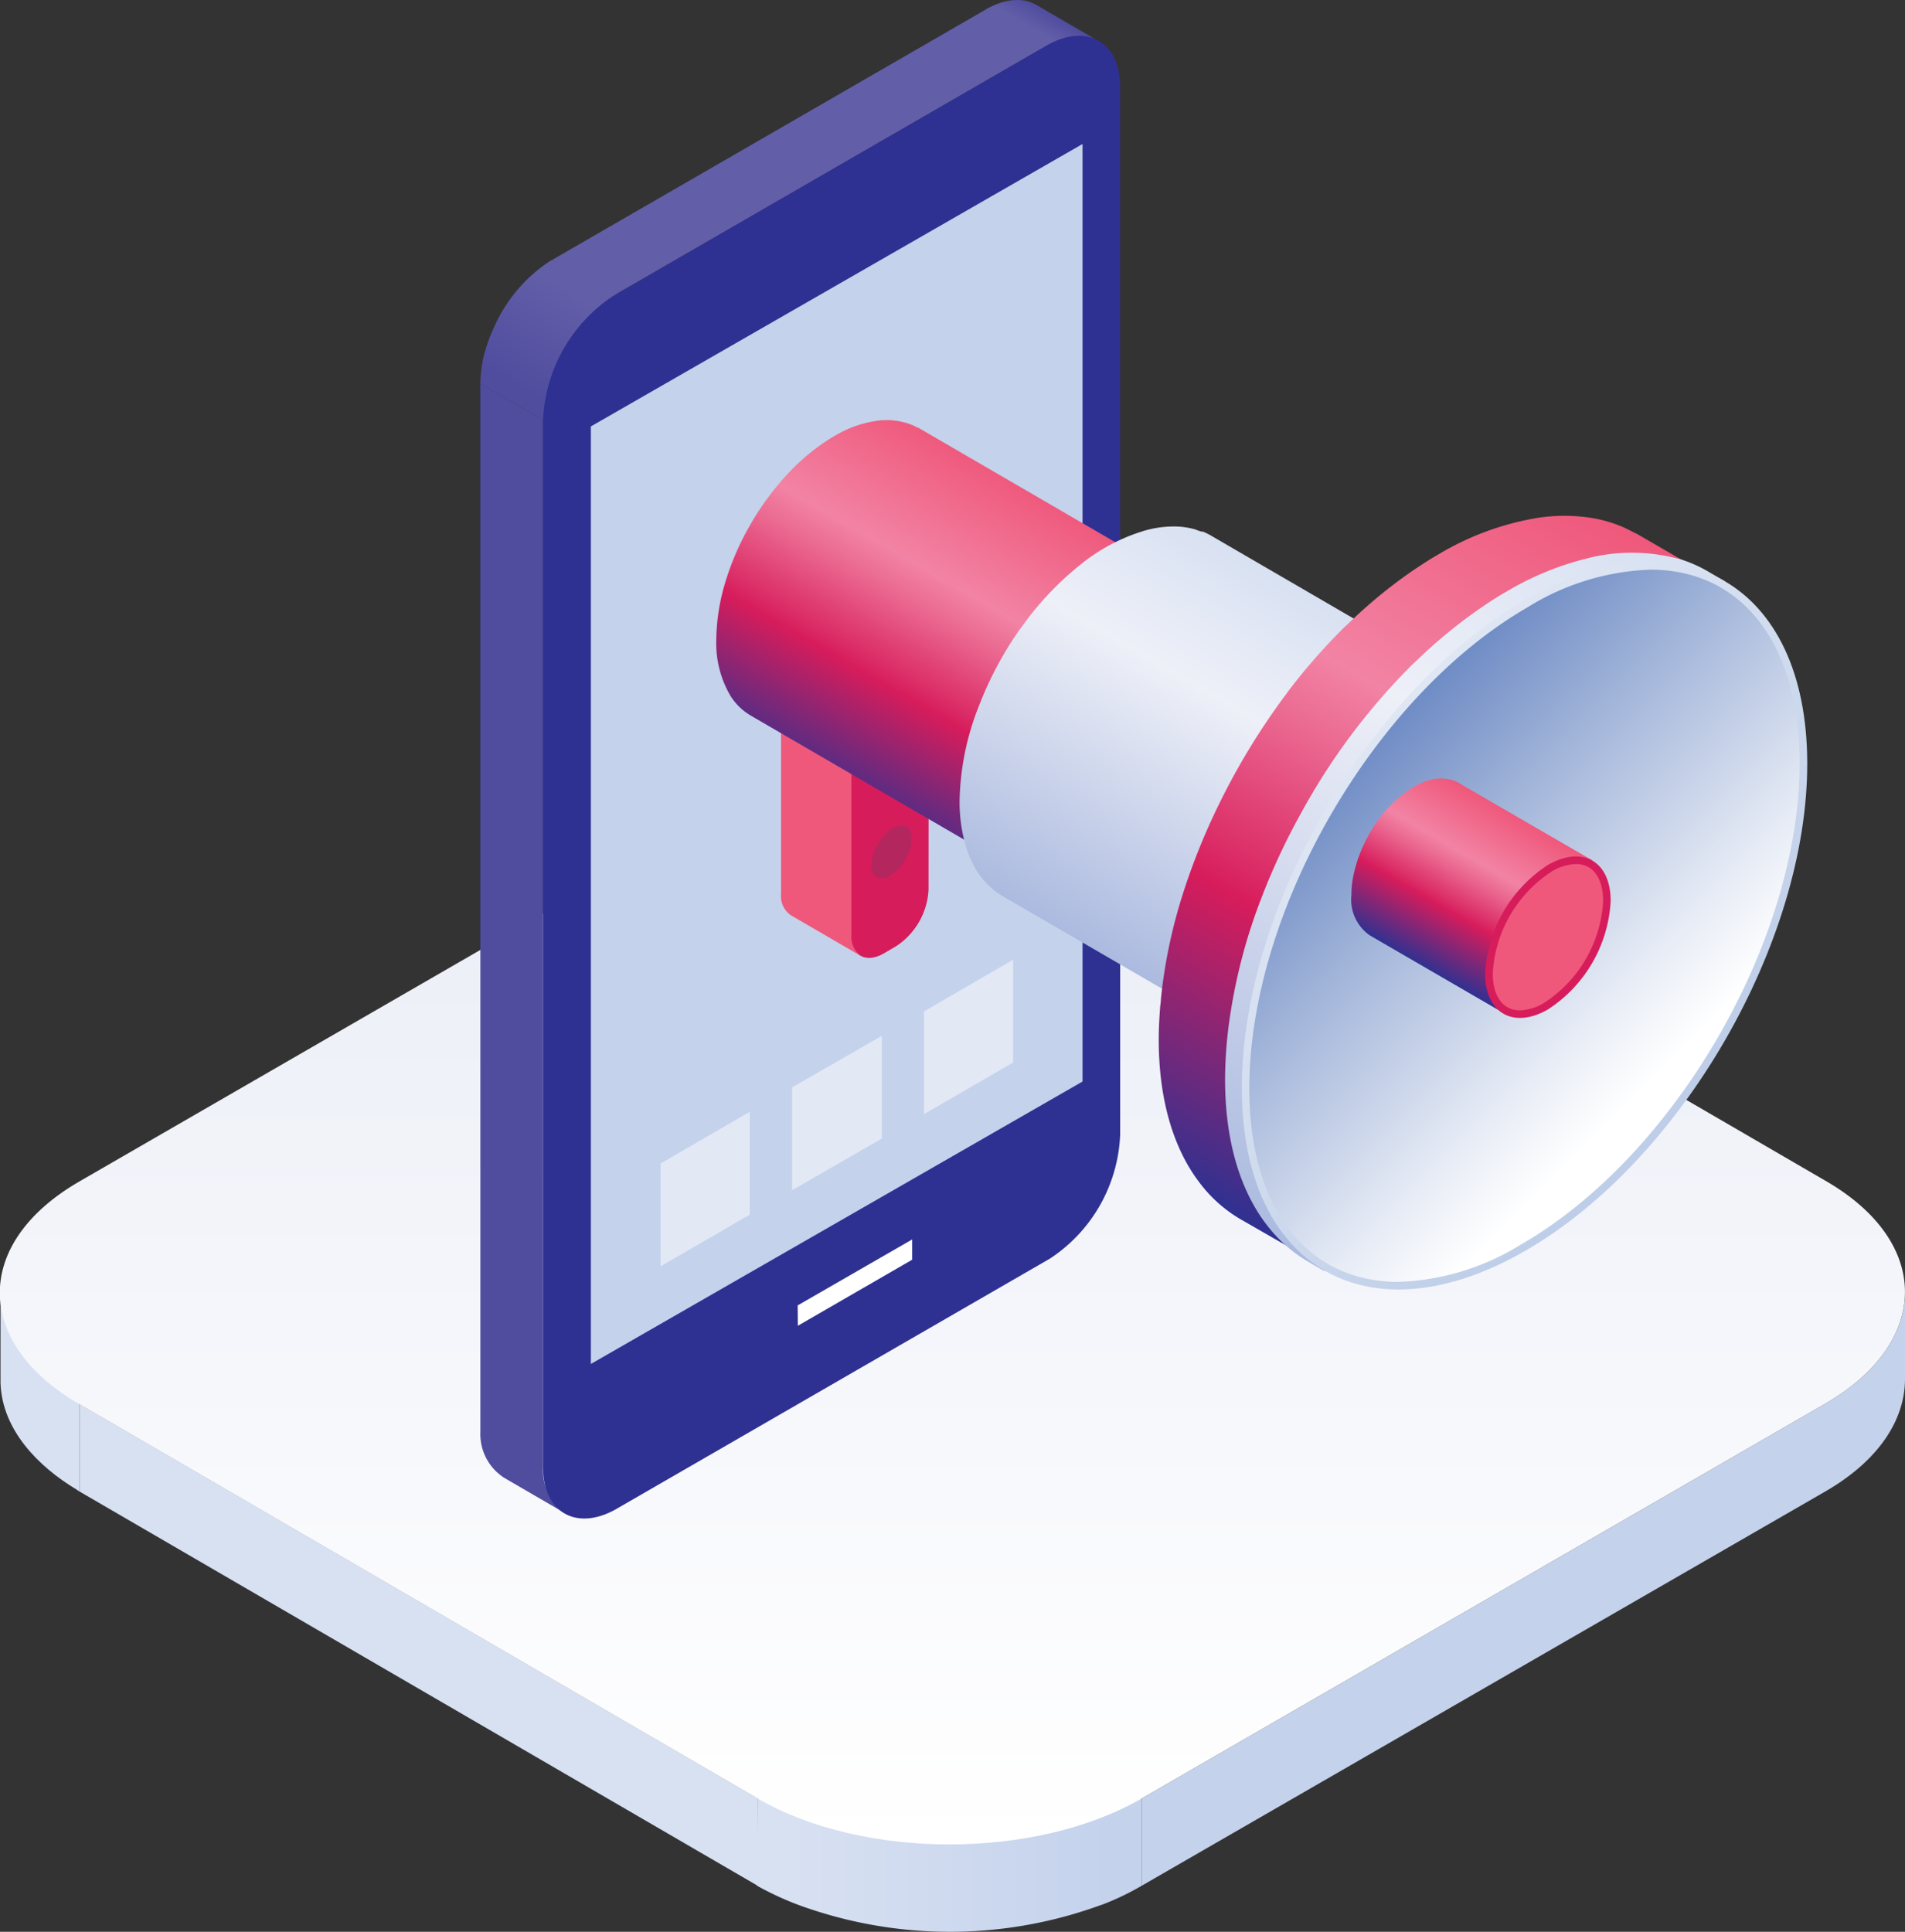
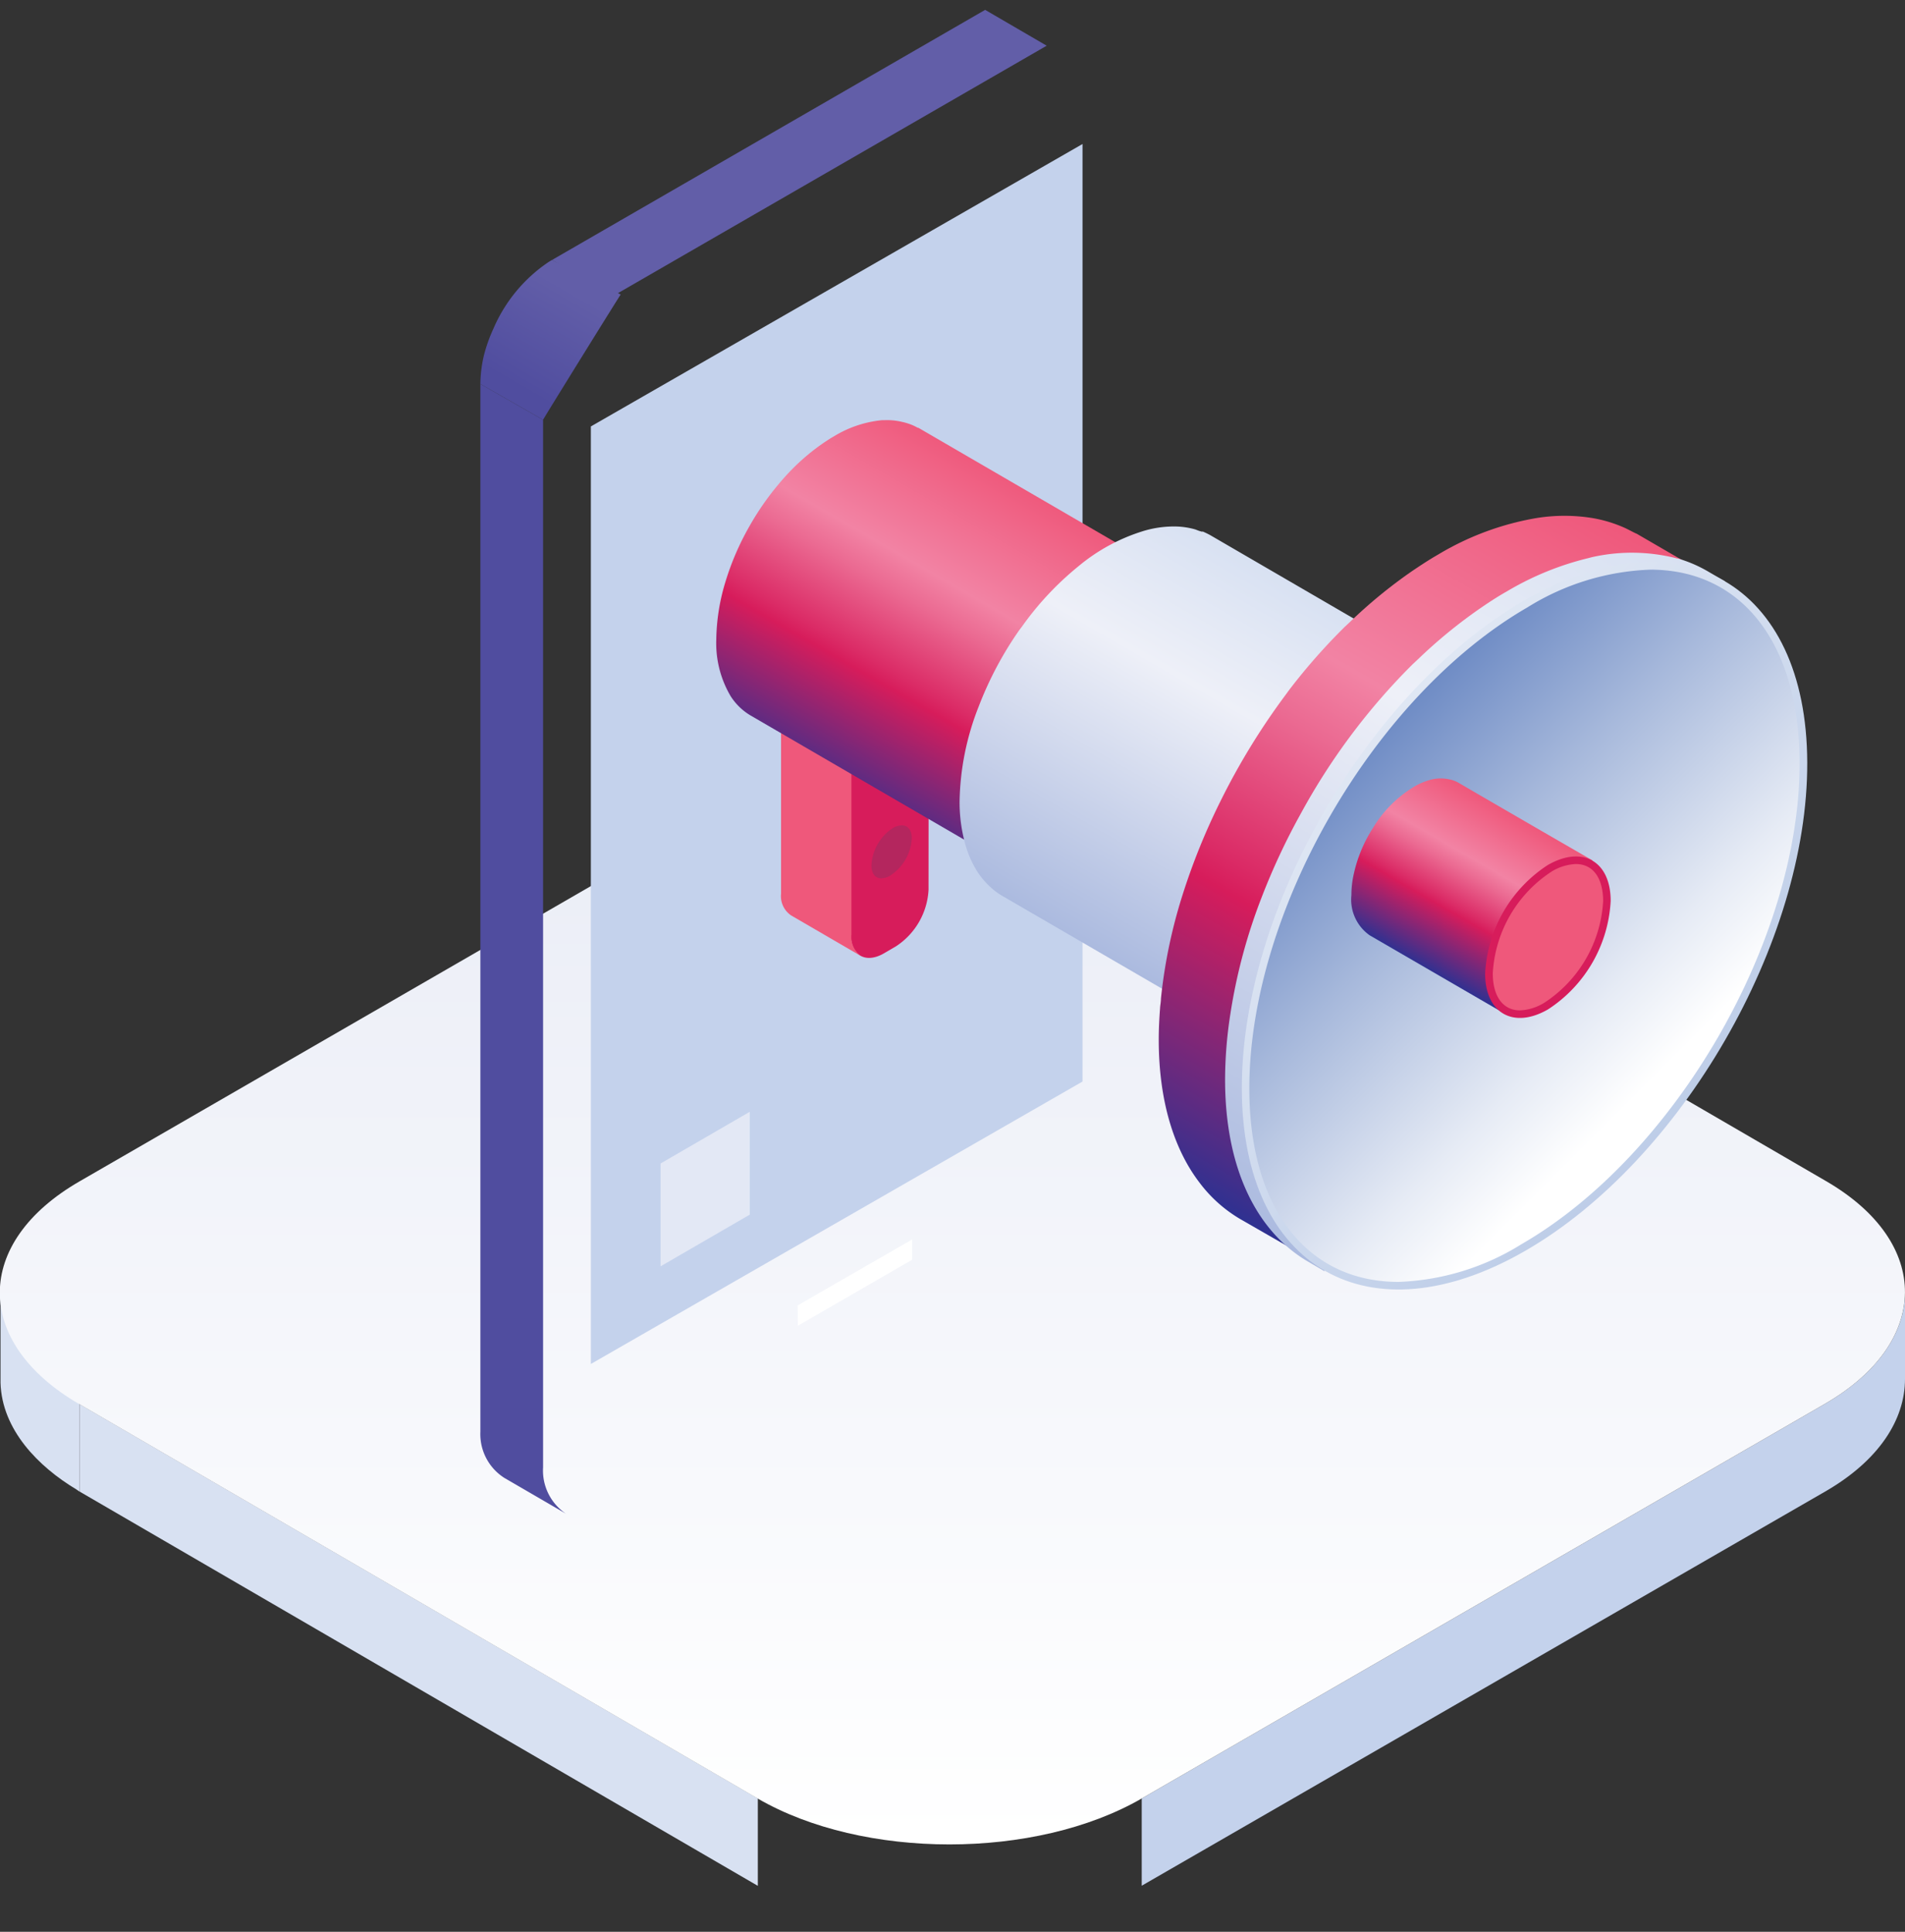
<svg xmlns="http://www.w3.org/2000/svg" xmlns:xlink="http://www.w3.org/1999/xlink" id="Layer_1" data-name="Layer 1" viewBox="0 0 146.73 148.77">
  <rect x="0" y="0" width="146.73" height="148.77" fill="#333333" stroke="none" />
  <defs>
    <style>.cls-1{fill:#d8e1f2;}.cls-2{fill:#c4d2ec;}.cls-3{fill:url(#linear-gradient);}.cls-4{fill:url(#linear-gradient-2);}.cls-5{fill:url(#linear-gradient-3);}.cls-6{fill:url(#linear-gradient-4);}.cls-7{fill:#504d9f;}.cls-8{fill:#625ea8;}.cls-9{fill:#2e3191;}.cls-10{fill:#fff;}.cls-11{isolation:isolate;}.cls-12{fill:#d71c5b;}.cls-13{fill:#ef587b;}.cls-14{fill:url(#linear-gradient-5);}.cls-15{fill:url(#linear-gradient-6);}.cls-16{fill:url(#linear-gradient-7);}.cls-17{fill:url(#linear-gradient-8);}.cls-18{fill:url(#linear-gradient-9);}.cls-19{fill:url(#linear-gradient-10);}.cls-20{fill:url(#linear-gradient-11);}.cls-21{fill:#b4265e;}.cls-22{fill:#e3e8f5;}</style>
    <linearGradient id="linear-gradient" x1="803.3" y1="736.13" x2="828.02" y2="736.13" gradientTransform="matrix(-1, 0, 0, 1, 1190.93, 0)" gradientUnits="userSpaceOnUse">
      <stop offset="0" stop-color="#c4d2ec" />
      <stop offset="1" stop-color="#d8e1f2" />
    </linearGradient>
    <linearGradient id="linear-gradient-2" x1="375.42" y1="734.54" x2="375.42" y2="649.54" gradientUnits="userSpaceOnUse">
      <stop offset="0" stop-color="#fff" />
      <stop offset="1" stop-color="#e9ecf6" />
    </linearGradient>
    <linearGradient id="linear-gradient-3" x1="345.9" y1="614.81" x2="341.68" y2="622.12" gradientUnits="userSpaceOnUse">
      <stop offset="0" stop-color="#625ea8" />
      <stop offset="1" stop-color="#504d9f" />
    </linearGradient>
    <linearGradient id="linear-gradient-4" x1="382.85" y1="593.44" x2="382" y2="594.91" gradientUnits="userSpaceOnUse">
      <stop offset="0" stop-color="#504d9f" />
      <stop offset="1" stop-color="#625ea8" />
    </linearGradient>
    <linearGradient id="linear-gradient-5" x1="365.01" y1="653.96" x2="379.51" y2="628.84" gradientUnits="userSpaceOnUse">
      <stop offset="0" stop-color="#2e3191" />
      <stop offset="0.35" stop-color="#d71c5b" />
      <stop offset="0.39" stop-color="#db2b66" />
      <stop offset="0.58" stop-color="#eb6a92" />
      <stop offset="0.67" stop-color="#f283a4" />
      <stop offset="1" stop-color="#ef587b" />
    </linearGradient>
    <linearGradient id="linear-gradient-6" x1="385.95" y1="665.41" x2="402.01" y2="637.6" gradientUnits="userSpaceOnUse">
      <stop offset="0" stop-color="#abbadf" />
      <stop offset="0.67" stop-color="#eef0f8" />
      <stop offset="1" stop-color="#d8e1f2" />
    </linearGradient>
    <linearGradient id="linear-gradient-7" x1="392.66" y1="683.58" x2="423.17" y2="630.74" xlink:href="#linear-gradient-5" />
    <linearGradient id="linear-gradient-8" x1="395.83" y1="685.59" x2="426.53" y2="632.42" xlink:href="#linear-gradient-6" />
    <linearGradient id="linear-gradient-9" x1="376.79" y1="621.1" x2="480.9" y2="725.21" gradientUnits="userSpaceOnUse">
      <stop offset="0" stop-color="#fff" />
      <stop offset="0.23" stop-color="#e6ecf6" />
      <stop offset="0.71" stop-color="#a7bce0" />
      <stop offset="1" stop-color="#7e9dd1" />
    </linearGradient>
    <linearGradient id="linear-gradient-10" x1="402.73" y1="647.04" x2="430.34" y2="674.66" gradientUnits="userSpaceOnUse">
      <stop offset="0" stop-color="#5678bb" />
      <stop offset="0.44" stop-color="#a6b8db" />
      <stop offset="0.82" stop-color="#e6ebf5" />
      <stop offset="1" stop-color="#fff" />
    </linearGradient>
    <linearGradient id="linear-gradient-11" x1="411" y1="666.6" x2="417.83" y2="654.77" xlink:href="#linear-gradient-5" />
  </defs>
  <title>display_and_tell</title>
  <path class="cls-1" d="M308.17,700.63v6.73l-.23-.16c-2.92-1.75-5.73-4.59-5.84-8.2v-6.91Z" transform="translate(-302.06 -592.5)" />
  <polygon class="cls-1" points="58.37 138.5 58.37 145.23 6.12 114.86 6.12 108.13 58.37 138.5" />
  <path class="cls-2" d="M442.59,700.63c4.14-2.39,6.21-5.53,6.2-8.66v6.72c0,3.14-2,6.28-6.14,8.67L390,737.72V731Z" transform="translate(-302.06 -592.5)" />
-   <path class="cls-3" d="M360.42,731H390v6.72a20.28,20.28,0,0,1-3,1.44,1.27,1.27,0,0,1-.18.06,33.87,33.87,0,0,1-22.31.31,23.13,23.13,0,0,1-4.14-1.81Z" transform="translate(-302.06 -592.5)" />
  <path class="cls-4" d="M308.2,683.47l52.6-30.37c8.22-4.75,21.5-4.75,29.67,0l52.26,30.37c8.12,4.72,8.08,12.42-.14,17.16L390,731c-8.18,4.72-21.46,4.72-29.59,0l-52.25-30.37C300,695.89,300,688.19,308.2,683.47Z" transform="translate(-302.06 -592.5)" />
  <path class="cls-5" d="M349.87,615.18l-5.3-2.66-.26.16a11.77,11.77,0,0,0-4.24,5.12,12,12,0,0,0-.74,2.08,10,10,0,0,0-.27,2.19l4.83,2.76C343.89,624.78,349.83,615.2,349.87,615.18Z" transform="translate(-302.06 -592.5)" />
-   <path class="cls-6" d="M386.61,595.63l-4.74-2.76s-.34-.17-.51-.23a3,3,0,0,0-1.16-.13,3.59,3.59,0,0,0-.86.14,5.12,5.12,0,0,0-.85.32,4.25,4.25,0,0,0-.56.29l4.29,3.15Z" transform="translate(-302.06 -592.5)" />
  <path class="cls-7" d="M343.89,705.51V624.83l-4.83-2.76v80.69a4,4,0,0,0,1.84,3.55l4.75,2.76A4,4,0,0,1,343.89,705.51Z" transform="translate(-302.06 -592.5)" />
  <polygon class="cls-8" points="47.26 22.77 42.52 20.02 75.88 0.76 80.62 3.52 47.26 22.77" />
-   <path class="cls-9" d="M388.34,599.18c0-3.51-2.61-4.93-5.67-3.17l-33.35,19.26a12.08,12.08,0,0,0-5.43,9.56v80.68c0,3.52,2.64,4.94,5.69,3.17l33.36-19.26a12,12,0,0,0,5.4-9.56Z" transform="translate(-302.06 -592.5)" />
  <polygon class="cls-2" points="83.38 11.09 45.51 32.84 45.51 105.04 83.38 83.29 83.38 11.09" />
  <polygon class="cls-10" points="70.26 95.45 70.26 97.01 61.45 102.1 61.44 100.53 70.26 95.45" />
  <g class="cls-11">
    <path class="cls-12" d="M373.59,647l-6,3.46,0,14c0,1.62,1.15,2.27,2.55,1.46l.91-.53a5.54,5.54,0,0,0,2.53-4.38Z" transform="translate(-302.06 -592.5)" />
    <path class="cls-13" d="M367.64,664.47l0-14-5.42-3.15,0,14A1.79,1.79,0,0,0,363,663l5.42,3.15A1.79,1.79,0,0,1,367.64,664.47Z" transform="translate(-302.06 -592.5)" />
  </g>
  <path class="cls-14" d="M392.24,636.74l-19.45-11.3-.05,0a3.74,3.74,0,0,0-.45-.22,4.66,4.66,0,0,0-.75-.23,5,5,0,0,0-1.39-.13l-.16,0a8.68,8.68,0,0,0-3.66,1.22c-.3.17-.59.36-.87.55a16.68,16.68,0,0,0-3,2.66,21.42,21.42,0,0,0-2.65,3.69,20.87,20.87,0,0,0-1.92,4.48,15.81,15.81,0,0,0-.66,4.32,8,8,0,0,0,1.1,4.32,4.59,4.59,0,0,0,1.56,1.51l19.44,11.3Z" transform="translate(-302.06 -592.5)" />
  <path class="cls-15" d="M416.71,646.17l-21.42-12.45c-.18-.1-.37-.19-.57-.28l-.11,0-.2-.06-.29-.11a6.06,6.06,0,0,0-1.33-.22h0a8.1,8.1,0,0,0-2.81.39,14.37,14.37,0,0,0-4.82,2.64,23.41,23.41,0,0,0-4.36,4.64l-.22.29a27.2,27.2,0,0,0-3.13,5.88,20.74,20.74,0,0,0-1.48,7.33,12,12,0,0,0,.52,3.57,8,8,0,0,0,.85,1.84,6.2,6.2,0,0,0,1.22,1.37,5.3,5.3,0,0,0,.73.51l21.36,12.41Z" transform="translate(-302.06 -592.5)" />
  <g class="cls-11">
    <path class="cls-16" d="M433.46,636.7l-5.34-3.1c-.05,0-.67-.34-.94-.46a10.41,10.41,0,0,0-2.38-.73,13.47,13.47,0,0,0-4.48,0,21.84,21.84,0,0,0-7.48,2.79c-.7.4-1.38.85-2.06,1.31a37.92,37.92,0,0,0-4.71,3.86l-.46.43a46.69,46.69,0,0,0-4.12,4.66c-.15.19-.28.38-.43.58a53.09,53.09,0,0,0-5,8.17,50.31,50.31,0,0,0-2.91,7.19,39.8,39.8,0,0,0-1.67,8c0,.26-.06.52-.07.77-.06.8-.1,1.6-.1,2.39,0,4.69,1.16,8.42,3.13,11a10.7,10.7,0,0,0,3.18,2.84l5.22,3Z" transform="translate(-302.06 -592.5)" />
  </g>
  <g class="cls-11">
    <path class="cls-17" d="M434.91,637.26l-1.29-.75a10.33,10.33,0,0,0-2.32-1l-.05,0a13.94,13.94,0,0,0-6.58-.1l-.31.08a22.72,22.72,0,0,0-6.23,2.55c-.71.4-1.4.85-2.08,1.32a38.37,38.37,0,0,0-4.74,3.88l-.46.43a49.8,49.8,0,0,0-8.6,11.49,51.15,51.15,0,0,0-3,6.41,42.52,42.52,0,0,0-2.42,9,33.22,33.22,0,0,0-.41,5.07c0,6.87,2.45,11.7,6.36,14l1.28.75Z" transform="translate(-302.06 -592.5)" />
    <path class="cls-18" d="M419.41,638.77c-12,7-21.74,23.78-21.7,37.6s9.81,19.39,21.84,12.45,21.75-23.77,21.71-37.59S431.44,631.83,419.41,638.77Z" transform="translate(-302.06 -592.5)" />
    <path class="cls-19" d="M429.18,636.37a19.17,19.17,0,0,0-9.48,2.91c-11.84,6.84-21.45,23.48-21.41,37.09,0,9.16,4.43,14.85,11.49,14.85a19.17,19.17,0,0,0,9.48-2.91c11.85-6.84,21.45-23.47,21.41-37.08C440.65,642.07,436.24,636.37,429.18,636.37Z" transform="translate(-302.06 -592.5)" />
  </g>
  <g class="cls-11">
    <path class="cls-20" d="M424.72,658.76l-4-2.31-4.83-2.8-1.51-.88,0,0a2.35,2.35,0,0,0-.64-.24,3.1,3.1,0,0,0-1.42,0,5,5,0,0,0-1.35.56,9.34,9.34,0,0,0-3.14,3.14,10.91,10.91,0,0,0-1.5,3.59,7.22,7.22,0,0,0-.18,1.61,3.36,3.36,0,0,0,1.41,3.1l10.34,6Z" transform="translate(-302.06 -592.5)" />
    <path class="cls-12" d="M421.27,659.12a10.63,10.63,0,0,0-4.82,8.35c0,3.06,2.19,4.3,4.85,2.76a10.62,10.62,0,0,0,4.82-8.35C426.12,658.81,423.94,657.58,421.27,659.12Z" transform="translate(-302.06 -592.5)" />
    <path class="cls-13" d="M419.14,670.31c-1.31,0-2.1-1.07-2.1-2.85a10,10,0,0,1,4.53-7.84,3.87,3.87,0,0,1,1.87-.58c1.31,0,2.09,1.06,2.1,2.84a10,10,0,0,1-4.53,7.84,3.9,3.9,0,0,1-1.87.59Z" transform="translate(-302.06 -592.5)" />
  </g>
  <path class="cls-21" d="M369.94,660.14c-.48,0-.76-.39-.76-1a3.66,3.66,0,0,1,1.65-2.87,1.43,1.43,0,0,1,.69-.21c.48,0,.77.38.77,1a3.67,3.67,0,0,1-1.66,2.87,1.4,1.4,0,0,1-.69.21Z" transform="translate(-302.06 -592.5)" />
-   <polygon class="cls-22" points="71.17 77.89 71.17 85.8 78.03 81.83 78.03 73.91 71.17 77.89" />
-   <polygon class="cls-22" points="61.01 83.74 61.01 91.66 67.92 87.68 67.92 79.77 61.01 83.74" />
  <polygon class="cls-22" points="50.88 89.6 50.88 97.52 57.75 93.54 57.75 85.62 50.88 89.6" />
</svg>